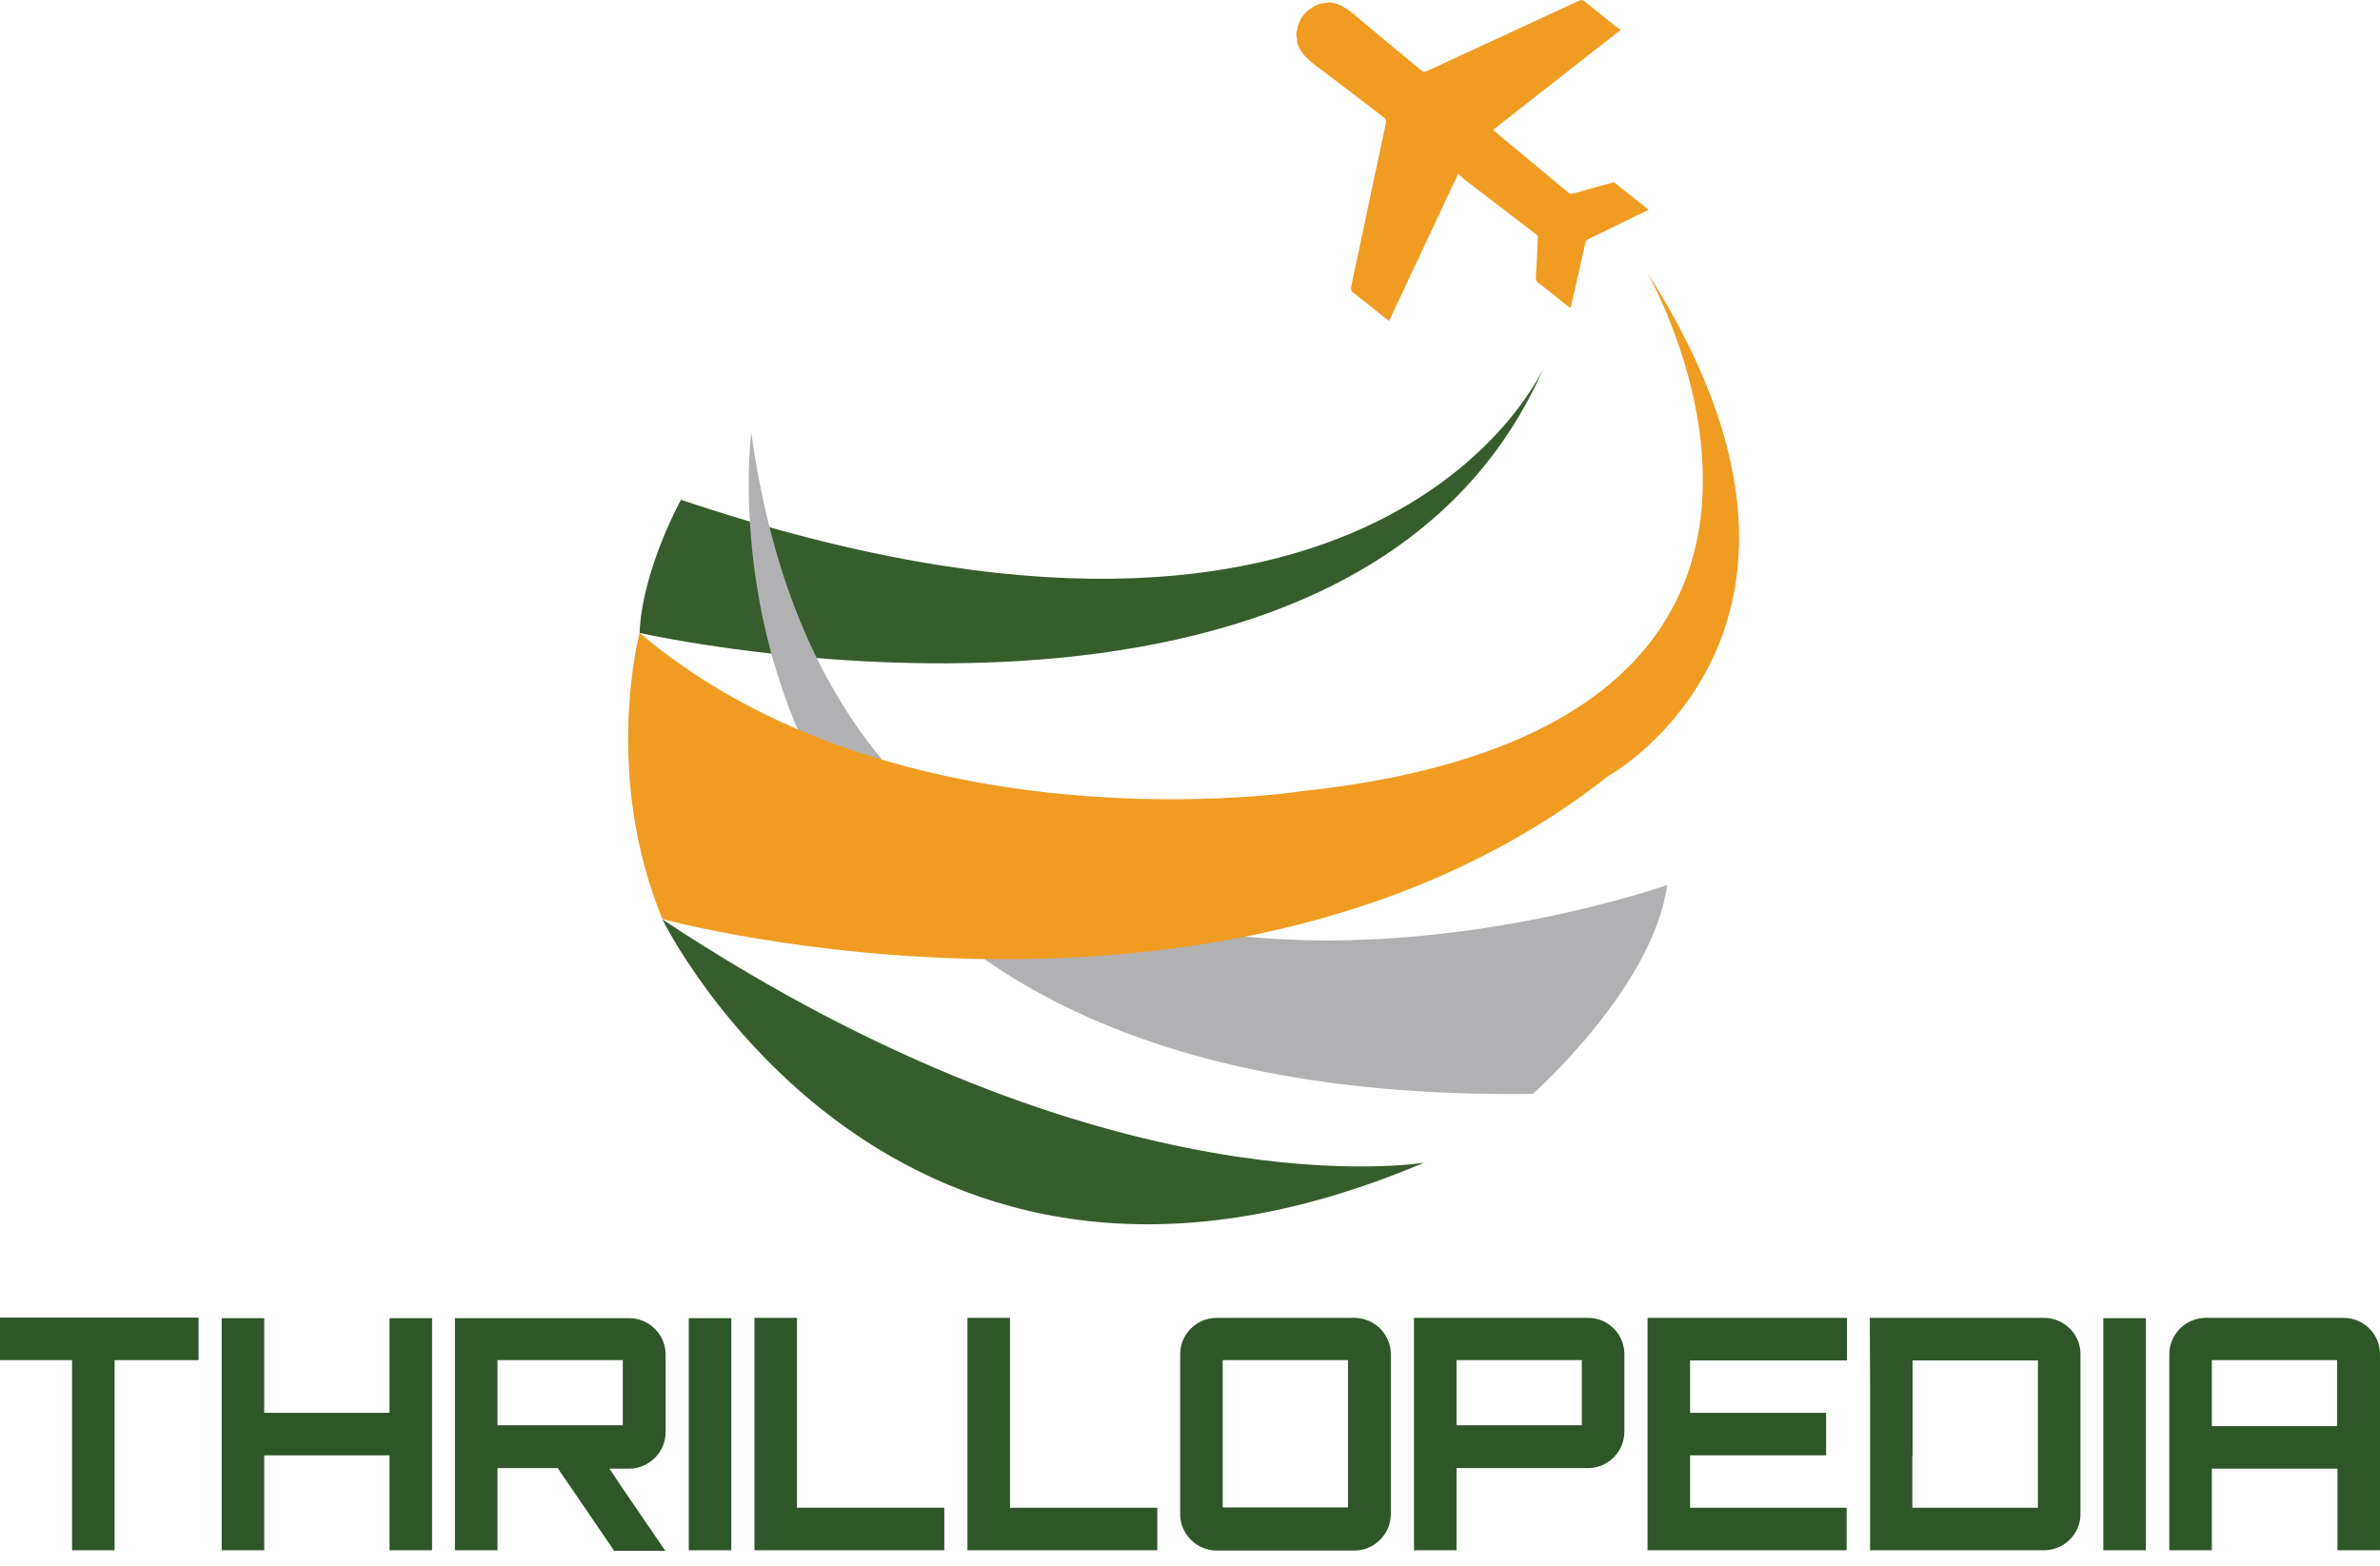
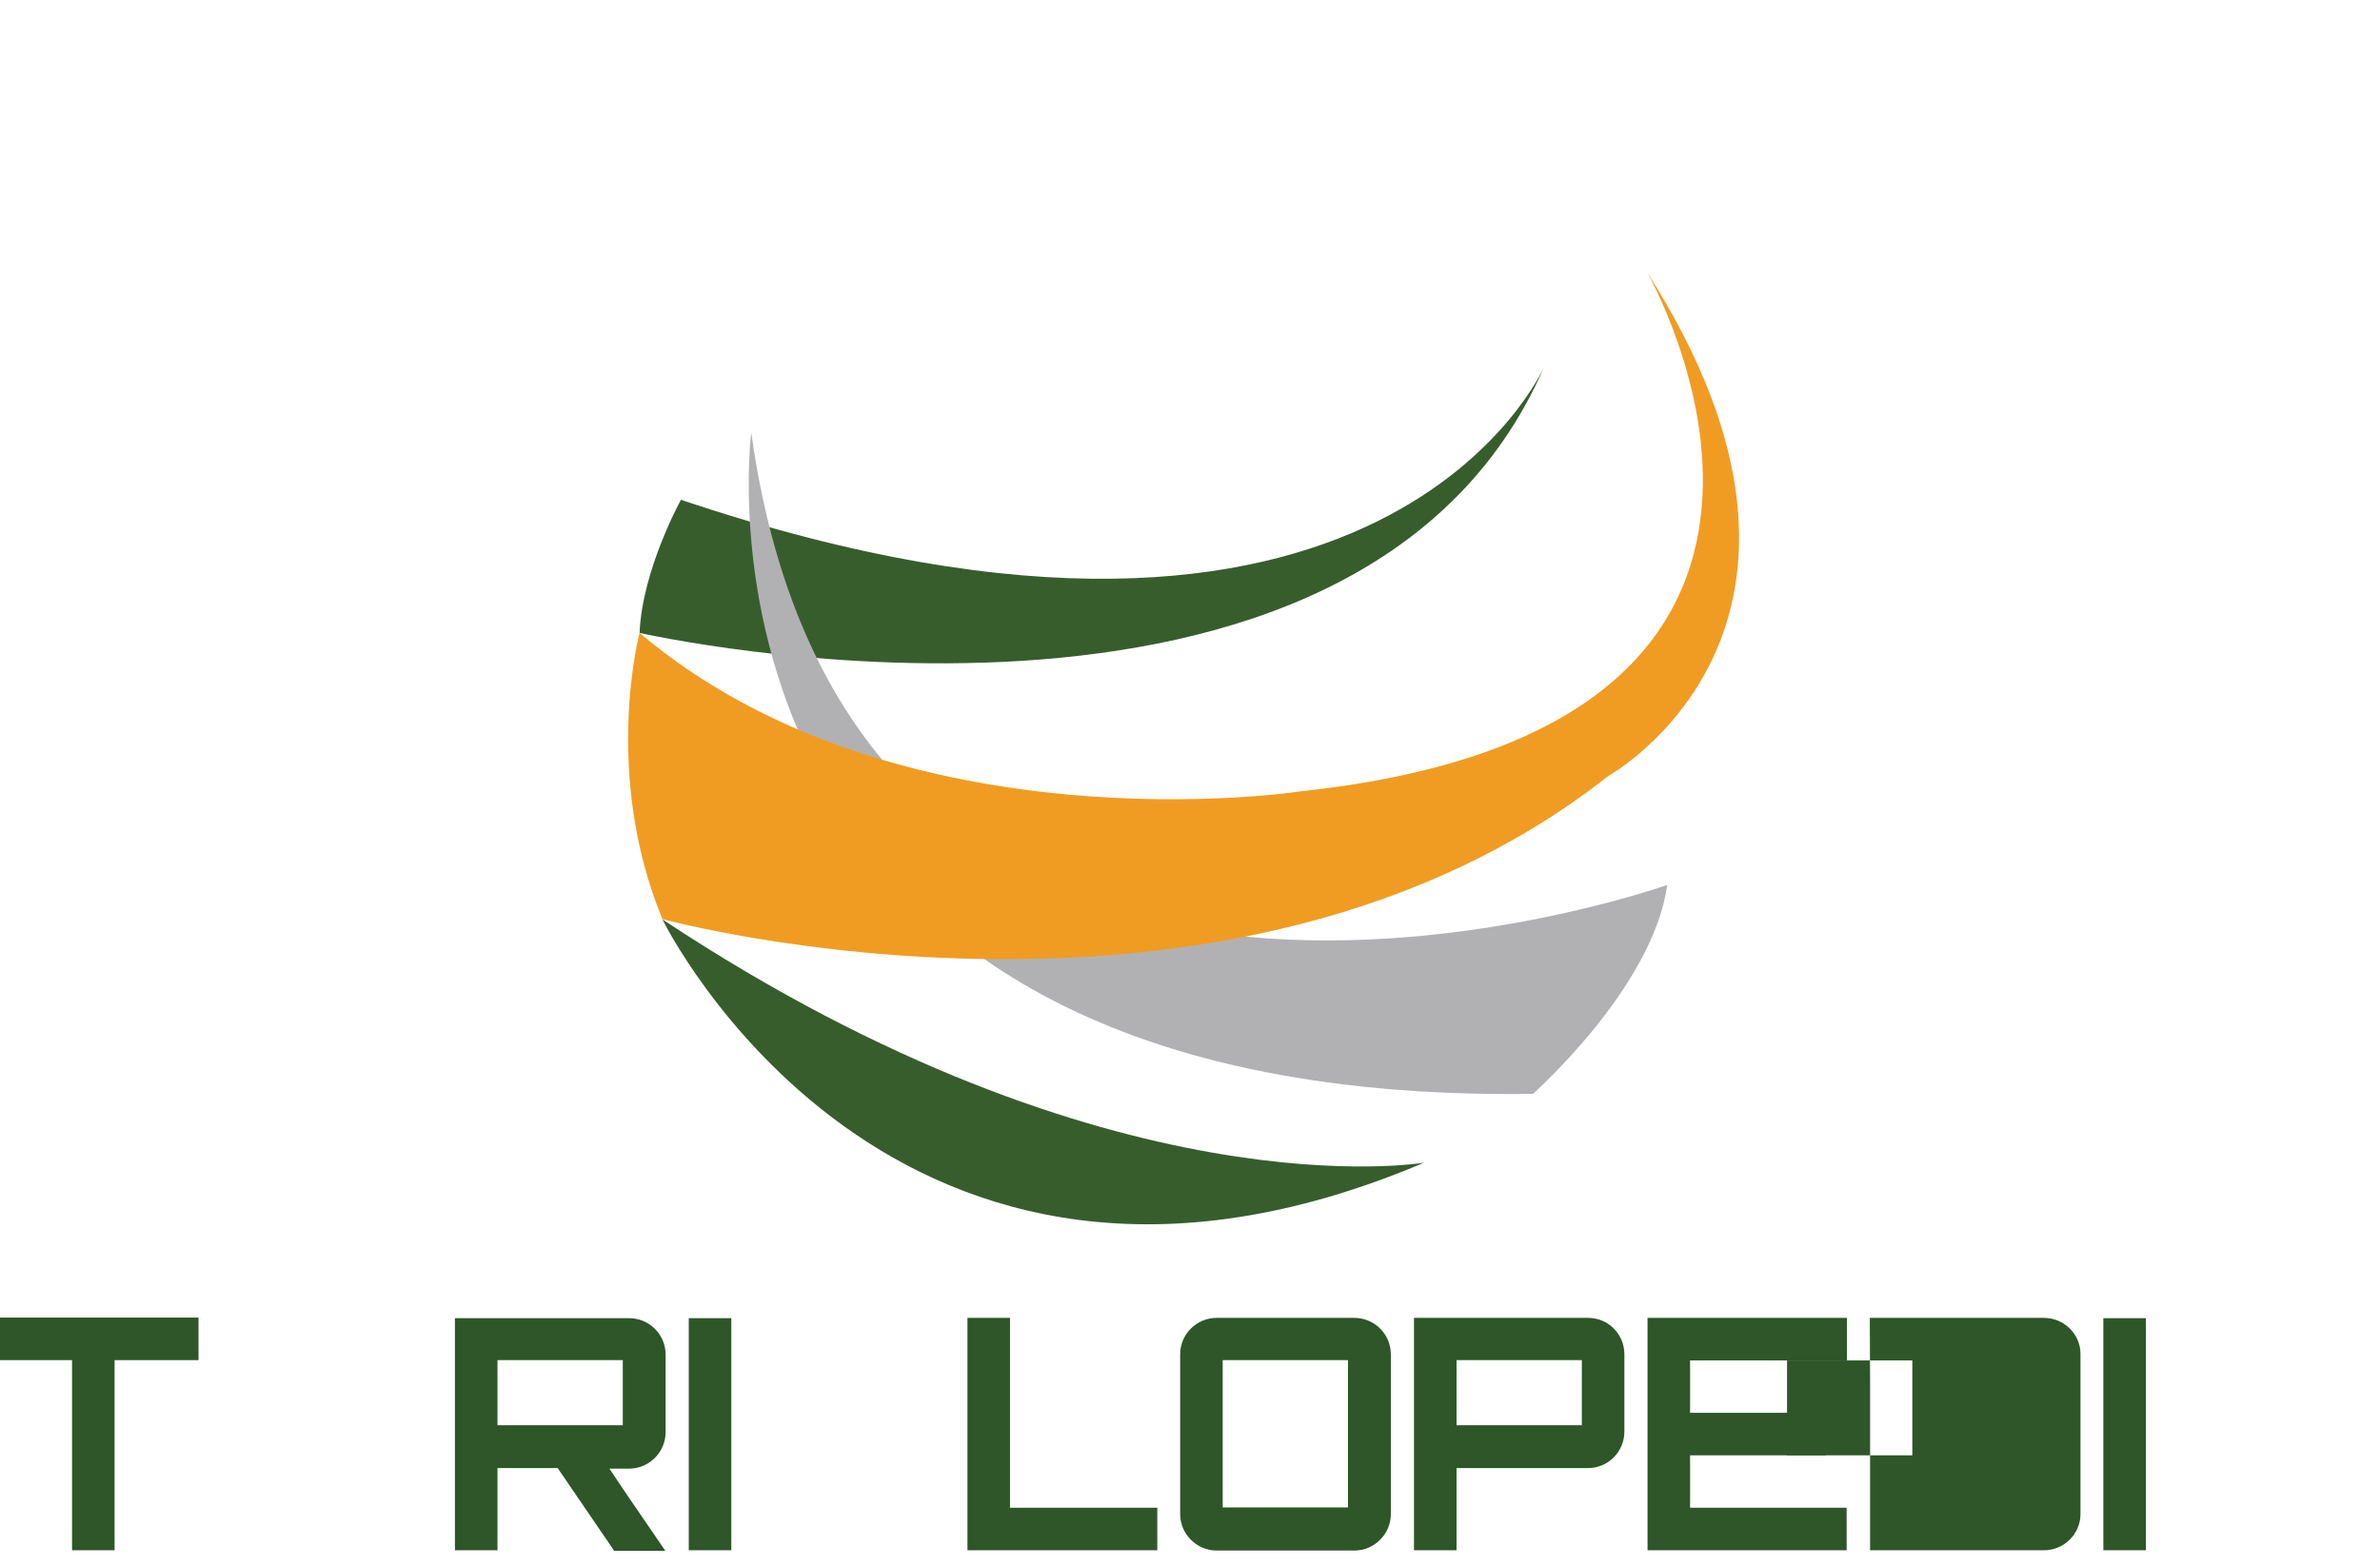
<svg xmlns="http://www.w3.org/2000/svg" version="1.1" id="Layer_1" x="0px" y="0px" viewBox="0 0 822.4 541.2" style="enable-background:new 0 0 822.4 541.2;" xml:space="preserve">
  <style type="text/css">
	.st0{fill:#385D2D;}
	.st1{fill:#B1B1B3;}
	.st2{fill:#F09C23;}
	.st3{enable-background:new    ;}
	.st4{fill:#2E5629;}
</style>
  <g>
    <path class="st0" d="M235.3,172.7c0,0-13.4,24.2-14.3,46c0,0,248.3,56.4,312.6-92C533.6,126.7,478.2,254.4,235.3,172.7L235.3,172.7   z" />
    <path class="st1" d="M576.1,305.8c0,0-280.9,99.9-316.5-156.3c0,0-30.7,232.5,270.1,228.5C529.6,378,571.2,341.4,576.1,305.8z" />
    <path class="st2" d="M221,218.7c0,0-12.9,48.5,7.9,98.9c0,0,196.4,53.4,326.9-49.5c0,0,92-51,13.3-174.1   c0,0,90.5,157.3-120.2,179.5C449,273.6,310.5,294.4,221,218.7L221,218.7z" />
    <path class="st0" d="M228.9,317.7c0,0,79.1,162.2,263.1,84.1C492,401.7,384.2,420.5,228.9,317.7L228.9,317.7z" />
-     <path class="st2" d="M459.4,0.8c3.6,0.3,6.3,2.4,9,4.6c7.5,6.4,15.1,12.6,22.7,18.9c0.6,0.5,1.1,0.6,1.9,0.3   c17.5-8.1,35-16.2,52.5-24.3c0.9-0.4,1.4-0.4,2.2,0.3c3.7,3,7.5,6,11.2,9c0.3,0.2,0.7,0.4,1.3,0.6c-15,11.7-29.6,23.2-44.3,34.7   c0.9,0.7,1.7,1.4,2.5,2.1c7.9,6.5,15.7,13.1,23.6,19.6c0.5,0.4,1,0.5,1.6,0.3c4.5-1.3,9-2.6,13.5-3.8c0.3-0.1,0.7-0.1,0.9,0.1   c3.9,3.1,7.7,6.1,11.7,9.3c-2.8,1.3-5.4,2.6-8,3.9c-4.3,2.1-8.5,4.1-12.8,6.2c-0.6,0.3-0.9,0.7-1.1,1.4c-1.6,7.2-3.3,14.5-4.9,21.7   c0,0.2-0.1,0.4-0.2,0.8c-0.3-0.2-0.6-0.4-0.8-0.6c-3.5-2.8-7-5.6-10.5-8.3c-0.6-0.4-0.7-0.9-0.7-1.6c0.3-4.7,0.5-9.3,0.7-14   c0-0.4-0.3-0.9-0.7-1.1c-8.2-6.3-16.5-12.6-24.7-18.9c-0.7-0.5-1.2-1.2-2.1-2c-8.1,17.2-16,34-23.9,50.9c-0.4-0.3-0.8-0.6-1.1-0.8   c-3.8-3-7.5-6-11.3-9c-0.8-0.6-0.9-1.1-0.7-2.1c2.6-12.2,5.2-24.5,7.8-36.8c1.4-6.6,2.8-13.1,4.2-19.7c0.2-0.9,0-1.4-0.7-1.9   c-7.8-6-15.6-12-23.5-17.9c-2.8-2.1-5.3-4.3-6.4-7.7c-0.1-1.1-0.2-2.2-0.4-3.3c0-0.2,0.1-0.5,0.2-0.8c0.5-3.8,2.4-6.7,5.8-8.6   c0.7-0.4,1.5-0.7,2.3-1C457.2,1.1,458.3,1,459.4,0.8L459.4,0.8z" />
  </g>
  <g class="st3">
    <path class="st4" d="M-4.1,470v-14.7h43.7h29V470h-29v65.7H24.9V470H-4.1z" />
-     <path class="st4" d="M91.3,535.7H76.6v-32.8v-14.7v-32.7h14.7v32.7h43.3v-32.7h14.7v32.7v14.7v32.8h-14.7v-32.8H91.3L91.3,535.7   L91.3,535.7z" />
    <path class="st4" d="M212.1,535.7l-19.4-28.4h-20.8v28.4h-14.7v-28.4v-14.7v-37.1h14.7h43.3h2.2c6.9,0,12.6,5.6,12.6,12.6v24.6v2.2   c0,6.9-5.7,12.6-12.6,12.6h-2.2h-4.6l4.6,6.9l14.7,21.5h-14.7h-3.1V535.7z M171.9,492.5h10.8h17.8h14.7V470h-43.3V492.5z" />
    <path class="st4" d="M252.7,502.9v32.8H238v-32.8v-14.7v-32.7h14.7v32.7V502.9z" />
-     <path class="st4" d="M260.7,535.7V521v-65.6h14.7V521h50.9v14.7h-50.9H260.7z" />
    <path class="st4" d="M334.3,535.7V521v-65.6H349V521h50.9v14.7H349H334.3z" />
    <path class="st4" d="M480.6,468v55.2c0,6.9-5.7,12.6-12.6,12.6h-47.6c-6.9,0-12.6-5.7-12.6-12.6V468c0-7,5.7-12.6,12.6-12.6H468   C474.9,455.4,480.6,461,480.6,468z M465.8,470h-43.3v50.9h43.3V470z" />
    <path class="st4" d="M561.3,494.7c0,6.9-5.6,12.6-12.5,12.6h-2.2h-43.3v28.4h-14.7v-28.4v-51.9h14.7h43.3h2.2   c6.9,0,12.5,5.6,12.5,12.6v24.6V494.7z M503.3,470v22.5h43.3V470H503.3z" />
    <path class="st4" d="M638.1,535.7H584h-14.7V521v-18.1v-14.7v-18.1v-14.7h58h10.9v14.7h-11H584v18.1h47v14.7h-47V521h43.2h10.9   V535.7z" />
-     <path class="st4" d="M646.1,455.4h14.7h43.4h2.1c6.9,0,12.6,5.6,12.6,12.4v0.2v20.2v14.7v20.3c0,6.9-5.7,12.5-12.6,12.5h-2.1h-43.3   h-14.7v-22.3v-10.6v-14.7v-10.5L646.1,455.4L646.1,455.4z M660.8,502.9v10.6v7.5h43.4v-18.1v-14.7v-18.1h-43.3v7.5v10.6v14.7H660.8   z" />
+     <path class="st4" d="M646.1,455.4h14.7h43.4h2.1c6.9,0,12.6,5.6,12.6,12.4v0.2v20.2v14.7v20.3c0,6.9-5.7,12.5-12.6,12.5h-2.1h-43.3   h-14.7v-22.3v-10.6v-14.7v-10.5L646.1,455.4L646.1,455.4z M660.8,502.9v10.6v7.5v-18.1v-14.7v-18.1h-43.3v7.5v10.6v14.7H660.8   z" />
    <path class="st4" d="M741.5,502.9v32.8h-14.7v-32.8v-14.7v-32.7h14.7v32.7V502.9z" />
-     <path class="st4" d="M764.3,507.5V521v14.7h-14.7v-32.8v-14.7V468c0-7,5.7-12.6,12.6-12.6h2.2h43.3h2.1c7,0,12.6,5.6,12.6,12.6   v20.2v14.7v32.8h-14.7V521v-13.5H764.3z M764.3,470v18.1v4.7h43.3v-4.7V470H764.3z" />
  </g>
</svg>